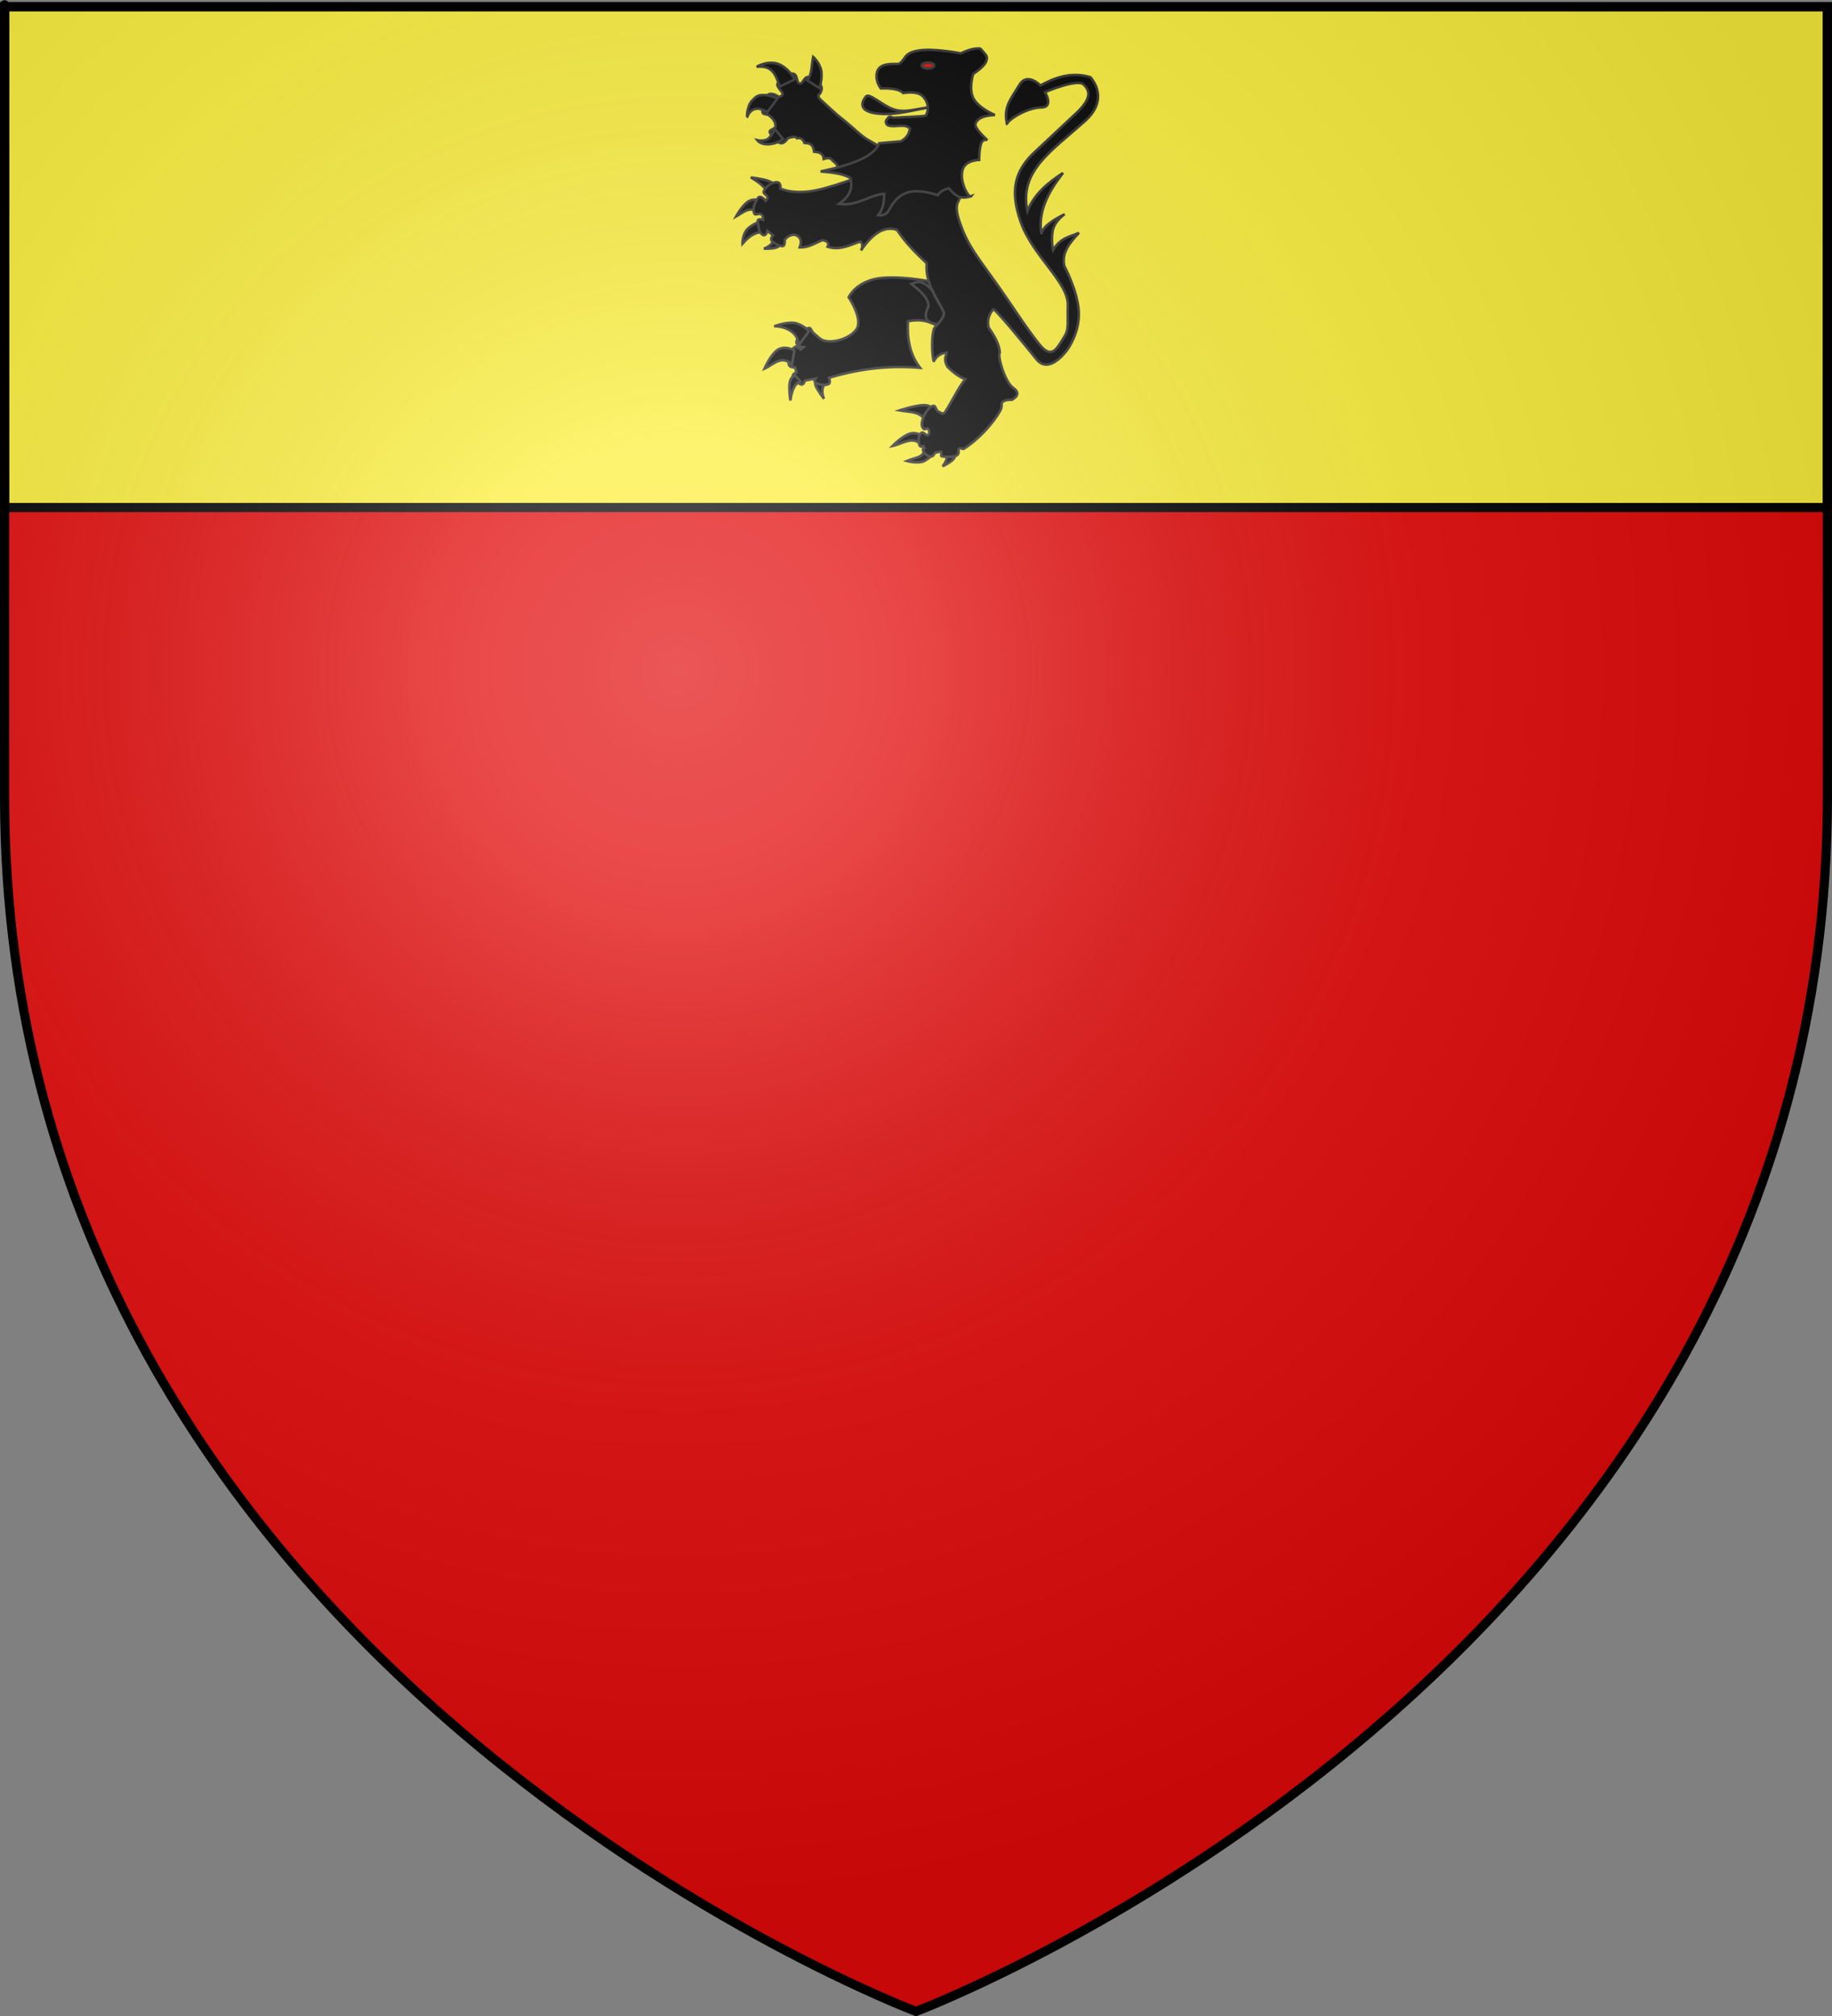
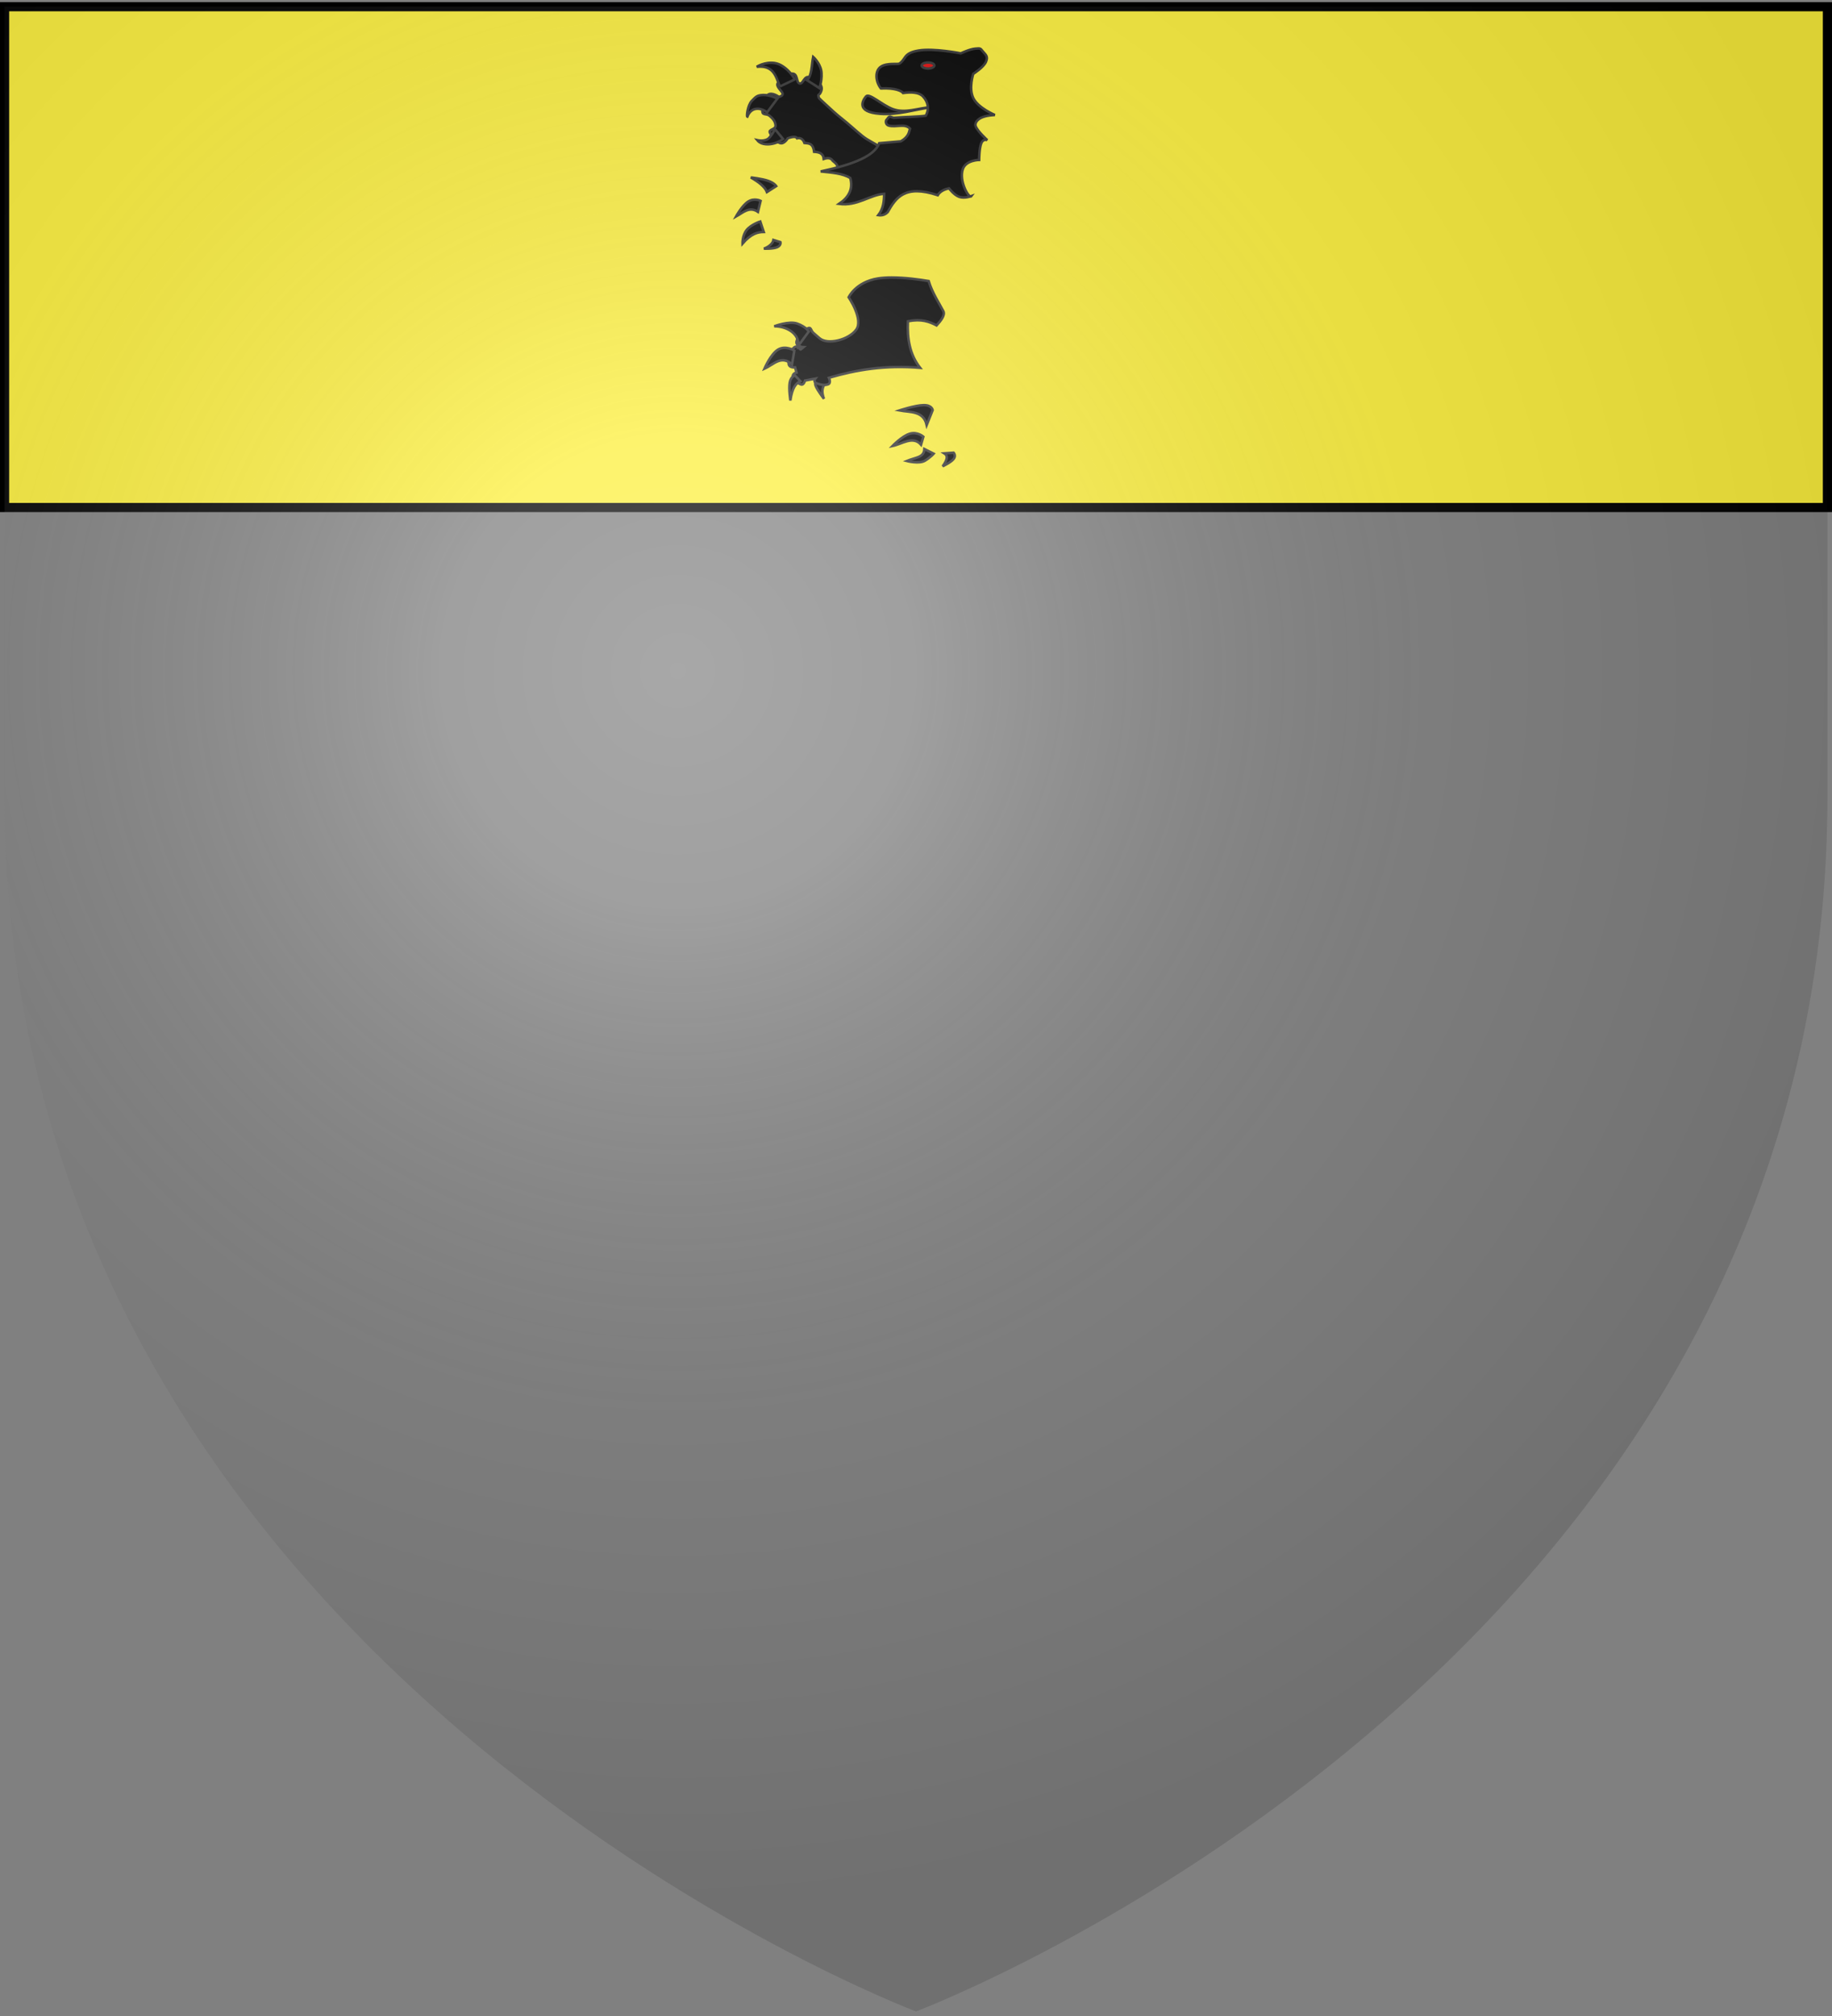
<svg xmlns="http://www.w3.org/2000/svg" xmlns:ns1="http://sodipodi.sourceforge.net/DTD/sodipodi-0.dtd" xmlns:ns2="http://www.inkscape.org/namespaces/inkscape" xmlns:xlink="http://www.w3.org/1999/xlink" height="660" width="600" version="1.0" id="svg2" ns1:version="0.32" ns2:version="0.44.1" ns1:docname="Blason_Chereng_59.svg" ns1:docbase="K:\blasons" ns2:export-filename="/Users/olivier/Desktop/Blason Rouge/Blason_Vide_3D.png" ns2:export-xdpi="144" ns2:export-ydpi="144">
  <rect width="100%" height="100%" fill="#808080" stroke="none" />
  <ns1:namedview ns2:window-height="712" ns2:window-width="1024" ns2:pageshadow="2" ns2:pageopacity="0.0" guidetolerance="10.0" gridtolerance="10.0" objecttolerance="10.0" borderopacity="1.0" bordercolor="#666666" pagecolor="#ffffff" id="base" showgrid="false" height="660px" ns2:zoom="0.44547727" ns2:cx="748.12976" ns2:cy="443.21197" ns2:window-x="-4" ns2:window-y="-4" ns2:current-layer="layer3" />
  <desc id="desc4">Flag of Canton of Valais (Wallis)</desc>
  <defs id="defs6">
    <linearGradient id="linearGradient2893">
      <stop style="stop-color:white;stop-opacity:0.314;" offset="0" id="stop2895" />
      <stop id="stop2897" offset="0.19" style="stop-color:white;stop-opacity:0.251;" />
      <stop style="stop-color:#6b6b6b;stop-opacity:0.125;" offset="0.6" id="stop2901" />
      <stop style="stop-color:black;stop-opacity:0.125;" offset="1" id="stop2899" />
    </linearGradient>
    <linearGradient id="linearGradient2885">
      <stop id="stop2887" offset="0" style="stop-color:white;stop-opacity:1;" />
      <stop style="stop-color:white;stop-opacity:1;" offset="0.229" id="stop2891" />
      <stop id="stop2889" offset="1" style="stop-color:black;stop-opacity:1;" />
    </linearGradient>
    <linearGradient id="linearGradient2955">
      <stop id="stop2867" offset="0" style="stop-color:#fd0000;stop-opacity:1;" />
      <stop style="stop-color:#e77275;stop-opacity:0.659;" offset="0.5" id="stop2873" />
      <stop style="stop-color:black;stop-opacity:0.323;" offset="1" id="stop2959" />
    </linearGradient>
    <radialGradient ns2:collect="always" xlink:href="#linearGradient2955" id="radialGradient2961" cx="225.524" cy="218.901" fx="225.524" fy="218.901" r="300" gradientTransform="matrix(-4.167939e-4,2.183,-1.884,-3.599562e-4,615.597,-289.121)" gradientUnits="userSpaceOnUse" />
    <polygon id="star" transform="scale(53,53)" points="0,-1 0.588,0.809 -0.951,-0.309 0.951,-0.309 -0.588,0.809 0,-1 " />
    <clipPath id="clip">
      <path d="M 0,-200 L 0,600 L 300,600 L 300,-200 L 0,-200 z " id="path10" />
    </clipPath>
    <radialGradient ns2:collect="always" xlink:href="#linearGradient2955" id="radialGradient1911" gradientUnits="userSpaceOnUse" gradientTransform="matrix(-4.167939e-4,2.183,-1.884,-3.599562e-4,615.597,-289.121)" cx="225.524" cy="218.901" fx="225.524" fy="218.901" r="300" />
    <radialGradient ns2:collect="always" xlink:href="#linearGradient2955" id="radialGradient2865" gradientUnits="userSpaceOnUse" gradientTransform="matrix(0,1.749,-1.593,-1.049767e-7,551.788,-191.29)" cx="225.524" cy="218.901" fx="225.524" fy="218.901" r="300" />
    <radialGradient ns2:collect="always" xlink:href="#linearGradient2955" id="radialGradient2871" gradientUnits="userSpaceOnUse" gradientTransform="matrix(0,1.386,-1.323,-5.741131e-8,-158.082,-109.541)" cx="225.524" cy="218.901" fx="225.524" fy="218.901" r="300" />
    <radialGradient ns2:collect="always" xlink:href="#linearGradient2893" id="radialGradient3163" gradientUnits="userSpaceOnUse" gradientTransform="matrix(1.353,0,0,1.349,-77.629,-85.747)" cx="221.445" cy="226.331" fx="221.445" fy="226.331" r="300" />
  </defs>
  <g ns2:groupmode="layer" id="layer3" ns2:label="Fond écu" style="display:inline">
-     <path id="path2855" style="fill:#e20909;fill-opacity:1;fill-rule:evenodd;stroke:none;stroke-width:1px;stroke-linecap:butt;stroke-linejoin:miter;stroke-opacity:1" d="M 300,658.5 C 300,658.5 598.5,546.18 598.5,260.728 C 598.5,-24.723 598.5,2.176 598.5,2.176 L 1.5,2.176 L 1.5,260.728 C 1.5,546.18 300,658.5 300,658.5 z " ns1:nodetypes="cccccc" />
    <path style="opacity:1;fill:#fcef3c;fill-opacity:1;stroke:black;stroke-width:3;stroke-miterlimit:4;stroke-dasharray:none;stroke-opacity:1" d="M 1.5 2.188 L 1.5 166.156 L 598.5 166.156 C 598.5 101.247 598.5 2.188 598.5 2.188 L 1.5 2.188 z " id="rect3182" />
    <g id="g6345" transform="matrix(0.385,0,0,0.385,266.651,-301.103)" style="fill:white;fill-opacity:1;stroke:black;stroke-width:1.818;stroke-miterlimit:4;stroke-dasharray:none;stroke-opacity:1" />
    <g id="g9941" transform="matrix(0.274,0,0,0.274,69.069,22.131)">
      <path d="M 757.26,126.042 L 747.425,121.195 C 750.991,117.395 746.92,114.36 743.209,111.289 C 741.007,107.639 736.974,107.603 732.531,109.181 C 731.89,102.21 726.833,100.917 721.009,100.61 C 719.711,89.977 714.399,90.586 709.487,90.072 C 707.508,84.642 703.924,83.617 700.635,84.451 C 699.552,82.489 696.594,81.933 689.535,84.451 C 689.535,84.451 685.039,92.179 679.98,90.072 C 674.922,87.964 670.004,81.922 668.178,77.707 C 666.351,73.492 675.062,74.335 674.922,69.276 C 674.781,64.218 671.409,60.565 667.615,57.474 C 663.822,54.383 658.342,57.755 659.325,50.448 C 660.309,43.142 660.766,36.468 665.648,32.604 C 670.531,28.74 678.856,34.992 678.856,34.992 C 678.856,34.992 684.301,34.009 683.3,30.812 C 682.299,27.616 674.852,22.206 677.732,18.412 C 683.493,10.825 687.849,7.242 694.874,7.171 C 701.9,7.101 699.3,18.061 703.726,18.974 C 708.152,19.888 708.96,8.928 715.951,11.668 C 722.941,14.408 732.052,19.885 729.72,27.405 C 727.74,33.793 725.395,31.574 726.165,33.852 C 727.241,37.036 724.247,34.222 735.622,44.687 C 740.455,49.134 747.122,55.458 754.75,61.447 C 762.379,67.436 771.133,75.641 778.666,81.672 C 786.198,87.703 793.352,90.154 798.342,94.189 C 803.332,98.224 806.438,100.751 806.438,100.751 L 757.26,126.042 z " style="fill:black;fill-opacity:1;fill-rule:evenodd;stroke:#313131;stroke-width:3;stroke-linecap:butt;stroke-linejoin:miter;stroke-miterlimit:4;stroke-dasharray:none;stroke-opacity:1;display:inline" id="path2002" />
      <path d="M 734.777,377.041 C 730.281,381.624 729.869,387.958 732.79,395.72 C 732.79,395.72 724.842,385.486 722.855,380.221 C 720.867,374.955 724.842,374.657 724.842,374.657 L 734.777,377.041 z " style="fill:black;fill-opacity:1;fill-rule:evenodd;stroke:#313131;stroke-width:3;stroke-linecap:butt;stroke-linejoin:miter;stroke-miterlimit:4;stroke-dasharray:none;stroke-opacity:1;display:inline" id="path2010" />
      <path d="M 813.618,250.793 C 807.77,250.794 802.135,251.134 797.156,251.951 C 770.6,256.307 762.323,274.422 762.323,274.422 C 762.323,274.422 780.438,300.974 771.305,313.199 C 762.172,325.423 737.148,331.693 727.458,323.308 L 720.166,316.986 C 716.601,313.901 718.056,309.137 712.435,311.947 C 706.815,314.757 701.621,322.671 700.48,325.561 C 697.307,333.597 708.367,334.011 708.367,334.011 L 704.987,336.796 C 704.667,337.515 701.104,331.68 697.695,334.011 C 692.279,337.714 690.387,347.217 690.528,353.259 C 690.668,359.3 698.258,358.172 698.258,358.172 L 699.948,364.338 C 699.948,364.338 695.004,365.333 695.566,369.408 C 696.129,373.483 702.494,377.688 705.55,378.672 C 708.606,379.655 710.182,373.914 710.182,373.914 L 722.419,371.661 C 722.419,371.661 719.317,375.577 724.234,377.263 C 729.152,378.949 732.98,379.951 737.442,378.546 C 741.903,377.141 738.725,370.66 738.725,370.66 C 771.23,361.079 806.303,355.258 847.763,358.736 C 835.314,342.925 832.153,323.755 833.147,303.09 C 849.399,299.914 858.817,303.558 867.417,308.035 C 871.564,303.442 878.111,296.088 875.46,291.009 C 870.326,281.171 862.124,268.899 857.966,255.049 C 847.081,253.226 829.533,250.789 813.618,250.793 z " style="fill:black;fill-opacity:1;fill-rule:evenodd;stroke:#313131;stroke-width:3;stroke-linecap:butt;stroke-linejoin:miter;stroke-miterlimit:4;stroke-dasharray:none;stroke-opacity:1;display:inline" id="path2012" />
      <path d="M 683.915,85.295 C 673.906,92.839 658.927,94.143 653.003,86.7 C 653.003,86.7 663.065,89.055 667.615,83.608 C 673.791,76.217 674.015,72.724 674.922,74.335 L 683.915,85.295 z " style="fill:black;fill-opacity:1;fill-rule:evenodd;stroke:#313131;stroke-width:3;stroke-linecap:butt;stroke-linejoin:miter;stroke-miterlimit:4;stroke-dasharray:none;stroke-opacity:1;display:inline" id="path1994" />
      <path d="M 664.805,53.539 C 656.042,46.694 645.473,47.477 641.2,58.598 C 640.068,58.173 641.678,44.669 646.539,39.77 C 651.538,34.732 652.862,32.955 660.309,32.744 C 667.756,32.533 677.17,36.959 677.17,36.959 L 664.805,53.539 z " style="fill:black;fill-opacity:1;fill-rule:evenodd;stroke:#313131;stroke-width:3;stroke-linecap:butt;stroke-linejoin:miter;stroke-miterlimit:4;stroke-dasharray:none;stroke-opacity:1;display:inline" id="path1996" />
-       <path d="M 679.98,22.627 C 675.384,10.054 672.211,-3.111 652.44,-0.978 C 652.44,-0.978 662.308,-7.206 673.798,-5.474 C 687.995,-3.334 698.437,13.908 697.684,14.197 L 679.98,22.627 z " style="fill:black;fill-opacity:1;fill-rule:evenodd;stroke:#313131;stroke-width:3;stroke-linecap:butt;stroke-linejoin:miter;stroke-miterlimit:4;stroke-dasharray:none;stroke-opacity:1;display:inline" id="path1998" />
+       <path d="M 679.98,22.627 C 675.384,10.054 672.211,-3.111 652.44,-0.978 C 652.44,-0.978 662.308,-7.206 673.798,-5.474 C 687.995,-3.334 698.437,13.908 697.684,14.197 L 679.98,22.627 " style="fill:black;fill-opacity:1;fill-rule:evenodd;stroke:#313131;stroke-width:3;stroke-linecap:butt;stroke-linejoin:miter;stroke-miterlimit:4;stroke-dasharray:none;stroke-opacity:1;display:inline" id="path1998" />
      <path d="M 712.578,15.04 C 718.567,9.32 717.929,-3.028 719.885,-12.781 C 719.885,-12.781 727.543,-6.107 729.439,3.237 C 731.336,12.581 727.472,24.595 727.472,24.595 L 712.578,15.04 z " style="fill:black;fill-opacity:1;fill-rule:evenodd;stroke:#313131;stroke-width:3;stroke-linecap:butt;stroke-linejoin:miter;stroke-miterlimit:4;stroke-dasharray:none;stroke-opacity:1;display:inline" id="path2000" />
      <path d="M 702.189,332.331 C 703.277,317.509 688.104,309.006 673.376,309.082 C 673.376,309.082 690.962,302.277 700.996,305.903 C 711.031,309.529 714.707,315.242 714.707,315.242 L 702.189,332.331 z " style="fill:black;fill-opacity:1;fill-rule:evenodd;stroke:#313131;stroke-width:3;stroke-linecap:butt;stroke-linejoin:miter;stroke-miterlimit:4;stroke-dasharray:none;stroke-opacity:1;display:inline" id="path2004" />
      <path d="M 694.638,354.587 C 681.569,343.161 672.953,354.692 661.652,359.753 C 661.652,359.753 669.004,342.317 677.946,336.902 C 686.888,331.487 697.42,338.094 697.42,338.094 L 694.638,354.587 z " style="fill:black;fill-opacity:1;fill-rule:evenodd;stroke:#313131;stroke-width:3;stroke-linecap:butt;stroke-linejoin:miter;stroke-miterlimit:4;stroke-dasharray:none;stroke-opacity:1;display:inline" id="path2006" />
      <path d="M 704.573,374.657 C 699.293,377.116 694.772,382.612 692.651,397.707 C 692.651,397.707 690.465,383.698 691.856,376.246 C 693.247,368.795 698.215,367.901 698.215,367.901 L 704.573,374.657 z " style="fill:black;fill-opacity:1;fill-rule:evenodd;stroke:#313131;stroke-width:3;stroke-linecap:butt;stroke-linejoin:miter;stroke-miterlimit:4;stroke-dasharray:none;stroke-opacity:1;display:inline" id="path2008" />
      <path d="M 664.633,148.724 C 662.181,142.284 654.661,136.623 645.358,131.237 C 645.358,131.237 658.224,132.628 665.825,135.211 C 673.425,137.795 675.76,141.57 675.76,141.57 L 664.633,148.724 z " style="fill:black;fill-opacity:1;fill-rule:evenodd;stroke:#313131;stroke-width:3;stroke-linecap:butt;stroke-linejoin:miter;stroke-miterlimit:4;stroke-dasharray:none;stroke-opacity:1;display:inline" id="path2014" />
      <path d="M 653.902,172.37 C 643.669,165.285 635.968,173.394 627.673,177.934 C 627.673,177.934 634.836,164.768 642.188,160.098 C 649.541,155.429 657.082,159.255 657.082,159.255 L 653.902,172.37 z " style="fill:black;fill-opacity:1;fill-rule:evenodd;stroke:#313131;stroke-width:3;stroke-linecap:butt;stroke-linejoin:miter;stroke-miterlimit:4;stroke-dasharray:none;stroke-opacity:1;display:inline" id="path2016" />
      <path d="M 660.857,196.414 C 653.644,196.483 645.966,198.228 635.422,210.324 C 635.422,210.324 635.074,200.637 640.39,194.029 C 645.705,187.422 656.684,183.895 656.684,183.895 L 660.857,196.414 z " style="fill:black;fill-opacity:1;fill-rule:evenodd;stroke:#313131;stroke-width:3;stroke-linecap:butt;stroke-linejoin:miter;stroke-miterlimit:4;stroke-dasharray:none;stroke-opacity:1;display:inline" id="path2018" />
      <path d="M 672.38,205.976 C 671.817,209.884 667.463,213.933 660.993,216.365 C 660.993,216.365 672.481,216.788 677.151,214.497 C 681.821,212.205 680.728,208.535 680.728,208.535 L 672.38,205.976 z " style="fill:black;fill-opacity:1;fill-rule:evenodd;stroke:#313131;stroke-width:3;stroke-linecap:butt;stroke-linejoin:miter;stroke-miterlimit:4;stroke-dasharray:none;stroke-opacity:1;display:inline" id="path2020" />
      <path d="M 876.656,460.897 C 880.162,463.145 881.664,466.796 874.669,476.396 C 874.669,476.396 884.505,471.726 887.784,467.653 C 891.062,463.579 887.784,460.102 887.784,460.102 L 876.656,460.897 z " style="fill:black;fill-opacity:1;fill-rule:evenodd;stroke:#313131;stroke-width:3;stroke-linecap:butt;stroke-linejoin:miter;stroke-miterlimit:4;stroke-dasharray:none;stroke-opacity:1;display:inline" id="path2022" />
      <path d="M 852.811,455.73 C 852.368,466.041 842.645,465.551 831.748,470.037 C 831.748,470.037 846.551,474.012 853.606,469.64 C 860.66,465.268 863.938,461.294 863.938,461.294 L 852.811,455.73 z " style="fill:black;fill-opacity:1;fill-rule:evenodd;stroke:#313131;stroke-width:3;stroke-linecap:butt;stroke-linejoin:miter;stroke-miterlimit:4;stroke-dasharray:none;stroke-opacity:1;display:inline" id="path2024" />
      <path d="M 848.837,450.564 C 839.089,439.575 826.323,449.718 814.658,452.153 C 814.658,452.153 826.084,440.231 835.324,437.449 C 844.564,434.667 851.618,441.026 851.618,441.026 L 848.837,450.564 z " style="fill:black;fill-opacity:1;fill-rule:evenodd;stroke:#313131;stroke-width:3;stroke-linecap:butt;stroke-linejoin:miter;stroke-miterlimit:4;stroke-dasharray:none;stroke-opacity:1;display:inline" id="path2026" />
      <path d="M 855.593,427.116 C 851.658,409.741 835.886,412.093 823.004,409.63 C 823.004,409.63 842.08,403.37 852.016,403.271 C 861.951,403.171 862.746,409.232 862.746,409.232 L 855.593,427.116 z " style="fill:black;fill-opacity:1;fill-rule:evenodd;stroke:#313131;stroke-width:3;stroke-linecap:butt;stroke-linejoin:miter;stroke-miterlimit:4;stroke-dasharray:none;stroke-opacity:1;display:inline" id="path2028" />
-       <path d="M 792.8,123.487 C 792.8,123.487 751.27,140.775 723.649,146.538 C 696.029,152.3 680.728,144.551 680.728,144.551 C 680.728,144.551 682.119,136.006 675.164,137 C 668.209,137.993 663.44,142.762 660.857,147.73 C 659.565,150.214 663.937,151.704 665.055,154.163 C 666.173,156.622 663.242,159.255 663.242,159.255 C 663.242,159.255 656.883,151.108 653.704,156.076 C 650.524,161.044 647.146,167.204 649.332,173.96 C 650.425,177.338 654.498,173.662 657.504,175.102 C 660.509,176.543 660.062,181.908 660.062,181.908 C 660.062,181.908 652.511,179.226 653.704,184.69 C 654.896,190.155 654.498,195.818 658.87,199.395 C 663.242,202.971 665.229,195.023 665.229,195.023 L 671.985,200.587 C 671.985,200.587 667.415,204.561 671.19,207.74 C 674.965,210.92 679.337,213.304 683.113,213.304 C 686.888,213.304 685.895,205.753 685.895,205.753 C 689.079,201.921 692.918,199.399 698.215,199.792 C 706.526,202.889 705.942,208.655 703.778,214.894 C 714.382,215.171 722.149,209.774 730.803,206.151 C 737.337,207.145 739.103,209.927 737.162,214.099 C 751.643,218.723 763.641,212.175 776.109,207.74 C 778.778,209.914 779.717,213.126 777.102,218.471 C 791.409,197.275 805.717,189.062 820.024,193.831 C 831.4,210.771 842.657,221.51 855.593,233.771 C 853.38,256.381 867.827,276.368 875.464,291 C 879.15,298.064 864.978,309.622 864.336,311.864 C 859.99,327.047 863.134,351.166 864.2,350.811 C 867.578,343.966 873.074,341.354 879.438,340.479 C 878.835,345.391 875.373,348.161 880.233,357.17 C 886.729,363.847 893.703,369.33 901.693,372.272 C 892.333,384.195 886.204,398.281 877.848,411.219 C 875.662,414.605 873.477,413.008 869.9,411.219 C 866.323,409.431 866.493,403.628 863.541,404.066 C 856.386,405.126 846.948,423.062 850.503,429.83 C 853.131,434.834 855.697,429.438 857.367,431.74 C 859.037,434.043 859.414,437.214 857.182,439.039 C 854.95,440.863 851.618,433.495 848.439,437.071 C 845.26,440.648 845.72,446.467 846.713,450.536 C 847.707,454.604 851.43,452.081 851.43,452.081 L 853.02,454.541 C 851.541,455.489 850.581,455.073 851.201,457.575 C 852.143,461.37 860.38,467.785 863.81,463.024 C 865.13,461.191 865.535,460.129 865.588,460.138 L 872.544,458.807 C 874.173,458.496 872.201,464.119 873.264,464.389 C 878.031,465.602 889.221,465.45 892.199,462.888 C 896.273,459.384 890.32,454.225 897.073,454.984 C 897.073,454.984 898.823,456.237 900.215,455.337 C 925.444,439.008 942.871,413.206 944.615,407.245 C 946.386,401.189 943.621,401.681 946.8,399.098 C 949.98,396.515 957.332,396.912 957.332,396.912 C 957.332,396.912 970.942,390.813 958.922,382.605 C 949.221,375.981 939.81,344.408 943.025,340.479 C 942.274,329.728 935.967,319.988 929.513,310.275 C 927.644,300.639 930.631,294.24 935.077,288.814 C 937.619,287.899 974.266,332.984 986.741,348.427 C 1002.607,368.067 1024.099,336.504 1024.099,336.504 C 1024.099,336.504 1038.406,317.031 1037.412,292.192 C 1036.419,267.353 1020.124,237.149 1020.124,237.149 C 1016.567,221.22 1026.598,209.174 1037.611,197.407 C 1027.098,202.32 1016.149,202.423 1006.612,218.073 C 1006.612,218.073 1004.029,206.946 1006.215,195.023 C 1008.4,183.1 1020.522,175.152 1020.522,175.152 C 1006.289,182.274 994.34,189.776 992.702,198.997 C 988.271,172.138 1000.865,148.521 1018.535,125.872 C 1000.134,137.726 983.901,151.313 976.011,171.575 C 965.947,123.582 1003.472,100.849 1044.764,63.875 C 1075.755,36.124 1051.123,11.415 1051.123,11.415 C 1027.447,4.509 1007.818,12.466 991.51,21.351 C 991.51,21.351 975.89,5.057 966.473,20.556 C 955.551,38.53 946.816,47.643 951.768,68.246 C 949.214,64.841 973.794,47.737 992.702,47.58 C 1007.925,47.454 997.074,29.299 997.074,29.299 C 997.074,29.299 1035.624,12.806 1043.175,20.158 C 1050.726,27.511 1053.413,36.605 1034.034,54.734 L 984.754,100.835 C 960.987,123.068 954.618,146.696 968.062,184.69 C 982.387,225.17 1024.967,256.776 1024.297,283.648 C 1023.627,310.519 1026.248,312.16 1018.535,324.184 C 1010.822,336.209 1004.795,348.626 990.318,330.742 C 975.841,312.857 956.667,283.037 941.237,261.193 C 916.229,225.792 905.22,213.95 895.335,185.485 C 885.449,157.02 897.719,162.037 897.322,145.346 C 896.924,128.654 893.745,118.718 893.745,118.718 L 792.8,123.487 z " style="fill:black;fill-opacity:1;fill-rule:evenodd;stroke:#313131;stroke-width:3;stroke-linecap:butt;stroke-linejoin:miter;stroke-miterlimit:4;stroke-dasharray:none;stroke-opacity:1;display:inline" id="path2030" />
      <path d="M 860.675,47.357 C 840.737,50.201 821.686,56.749 799.975,55.226 C 770.515,53.158 779.09,39.069 783.114,34.43 C 786.948,30.009 802.07,44.792 815.15,49.605 C 830.326,55.19 845.502,48.113 860.675,47.357 z " style="fill:black;fill-opacity:1;fill-rule:evenodd;stroke:#313131;stroke-width:3;stroke-linecap:butt;stroke-linejoin:miter;stroke-miterlimit:4;stroke-dasharray:none;stroke-opacity:1;display:inline" id="path2032" />
      <path d="M 851.12,34.43 C 846.332,29.34 836.925,29.082 827.374,30.355 C 825.774,28.173 818.773,24.085 800.818,24.876 C 794.347,16.669 793.26,3.716 801.099,-1.259 C 808.27,-5.811 821.306,-3.705 822.737,-4.631 C 831.126,-10.057 827.374,-17.277 845.781,-20.368 C 864.188,-23.459 896.364,-16.996 896.364,-16.996 C 896.364,-16.996 906.902,-22.054 913.506,-22.616 C 920.11,-23.178 919.548,-23.178 922.78,-19.244 C 926.012,-15.31 929.314,-13.554 926.433,-6.879 C 923.553,-0.205 911.258,7.453 911.258,7.453 C 911.258,7.453 905.497,24.524 911.258,36.397 C 917.019,48.27 937.112,56.631 937.112,56.631 C 928.021,57.11 921.01,58.777 917.16,62.251 C 915.005,63.937 913.142,67.185 914.068,69.839 C 916.257,76.107 928.119,86.7 928.119,86.7 C 928.119,86.7 923.272,84.451 920.813,90.353 C 918.354,96.254 918.284,110.305 918.284,110.305 C 918.284,110.305 902.687,110.506 898.893,120.984 C 893.641,135.492 906.347,157.386 909.01,153.582 C 909.01,153.582 900.72,156.743 894.397,154.425 C 888.074,152.107 882.313,144.308 882.313,144.308 C 876.243,145.409 871.165,148.373 868.824,152.458 C 829.065,139.395 818.673,155.7 808.968,172.691 C 805.954,175.742 802.239,177.04 797.727,176.344 C 803.737,168.737 804.663,159.859 804.752,150.772 C 788.047,151.827 772.559,165.931 750.797,162.856 C 762.062,155.259 767.98,145.524 764.286,131.944 C 755.029,126.266 741.747,125.418 728.877,124.075 C 768.318,115.681 793.015,105.677 798.851,90.353 L 824.705,88.105 C 834.016,82.532 834.272,77.782 835.664,72.93 C 829.344,66.227 818.944,71.813 810.092,69.276 C 806.36,68.207 806.108,63.377 807.881,62.055 C 808.767,61.394 809.742,58.989 811.263,58.668 C 812.784,58.348 814.852,60.111 816.798,59.917 C 824.051,59.194 847.079,58.759 854.492,57.474 C 859.029,49.166 857.123,40.811 851.12,34.43 z " style="fill:black;fill-opacity:1;fill-rule:evenodd;stroke:#313131;stroke-width:3;stroke-linecap:butt;stroke-linejoin:miter;stroke-miterlimit:4;stroke-dasharray:none;stroke-opacity:1;display:inline" id="path2034" />
      <path d="M 864.733,-2.495 C 864.736,-0.518 861.355,1.085 857.182,1.085 C 853.01,1.085 849.628,-0.518 849.631,-2.495 C 849.628,-4.471 853.01,-6.074 857.182,-6.074 C 861.355,-6.074 864.736,-4.471 864.733,-2.495 z " style="fill:#e20909;fill-opacity:1;fill-rule:evenodd;stroke:#313131;stroke-width:3;stroke-linecap:butt;stroke-linejoin:miter;stroke-miterlimit:4;stroke-dasharray:none;stroke-opacity:1;display:inline" id="path2036" />
-       <path d="M 845.885,256.145 C 842.544,256.086 840.141,257.643 837.372,258.554 C 847.499,266.586 857.587,274.627 857.746,285.188 C 849.83,301.722 857.942,305.233 868.638,306.658 C 872.715,302.06 877.861,295.609 875.46,291.009 C 871.768,283.934 866.508,275.586 862.284,266.316 C 860.486,264.419 858.438,262.429 856.025,260.276 C 851.651,257.216 848.483,256.19 845.885,256.145 z " style="fill:black;fill-opacity:1;fill-rule:evenodd;stroke:#313131;stroke-width:3;stroke-linecap:butt;stroke-linejoin:miter;stroke-miterlimit:4;stroke-dasharray:none;stroke-opacity:1" id="path3914" />
    </g>
  </g>
  <g ns2:groupmode="layer" id="layer4" ns2:label="Meubles" ns1:insensitive="true" />
  <g ns2:groupmode="layer" id="layer2" ns2:label="Reflet final" ns1:insensitive="true">
    <path ns1:nodetypes="cccccc" d="M 300,658.5 C 300,658.5 598.5,546.18 598.5,260.728 C 598.5,-24.723 598.5,2.176 598.5,2.176 L 1.5,2.176 L 1.5,260.728 C 1.5,546.18 300,658.5 300,658.5 z " style="opacity:1;fill:url(#radialGradient3163);fill-opacity:1;fill-rule:evenodd;stroke:none;stroke-width:1px;stroke-linecap:butt;stroke-linejoin:miter;stroke-opacity:1" id="path2875" ns2:export-xdpi="144" ns2:export-ydpi="144" />
  </g>
  <g ns2:groupmode="layer" id="layer1" ns2:label="Contour final" ns1:insensitive="true">
-     <path ns1:nodetypes="cccccc" d="M 300,658.5 C 300,658.5 1.5,546.18 1.5,260.728 C 1.5,-24.723 1.5,2.176 1.5,2.176 L 598.5,2.176 L 598.5,260.728 C 598.5,546.18 300,658.5 300,658.5 z " style="opacity:1;fill:none;fill-opacity:1;fill-rule:evenodd;stroke:#000000;stroke-width:3;stroke-linecap:butt;stroke-linejoin:miter;stroke-miterlimit:4;stroke-dasharray:none;stroke-opacity:1" id="path1411" ns2:export-xdpi="144" ns2:export-ydpi="144" />
-   </g>
+     </g>
</svg>